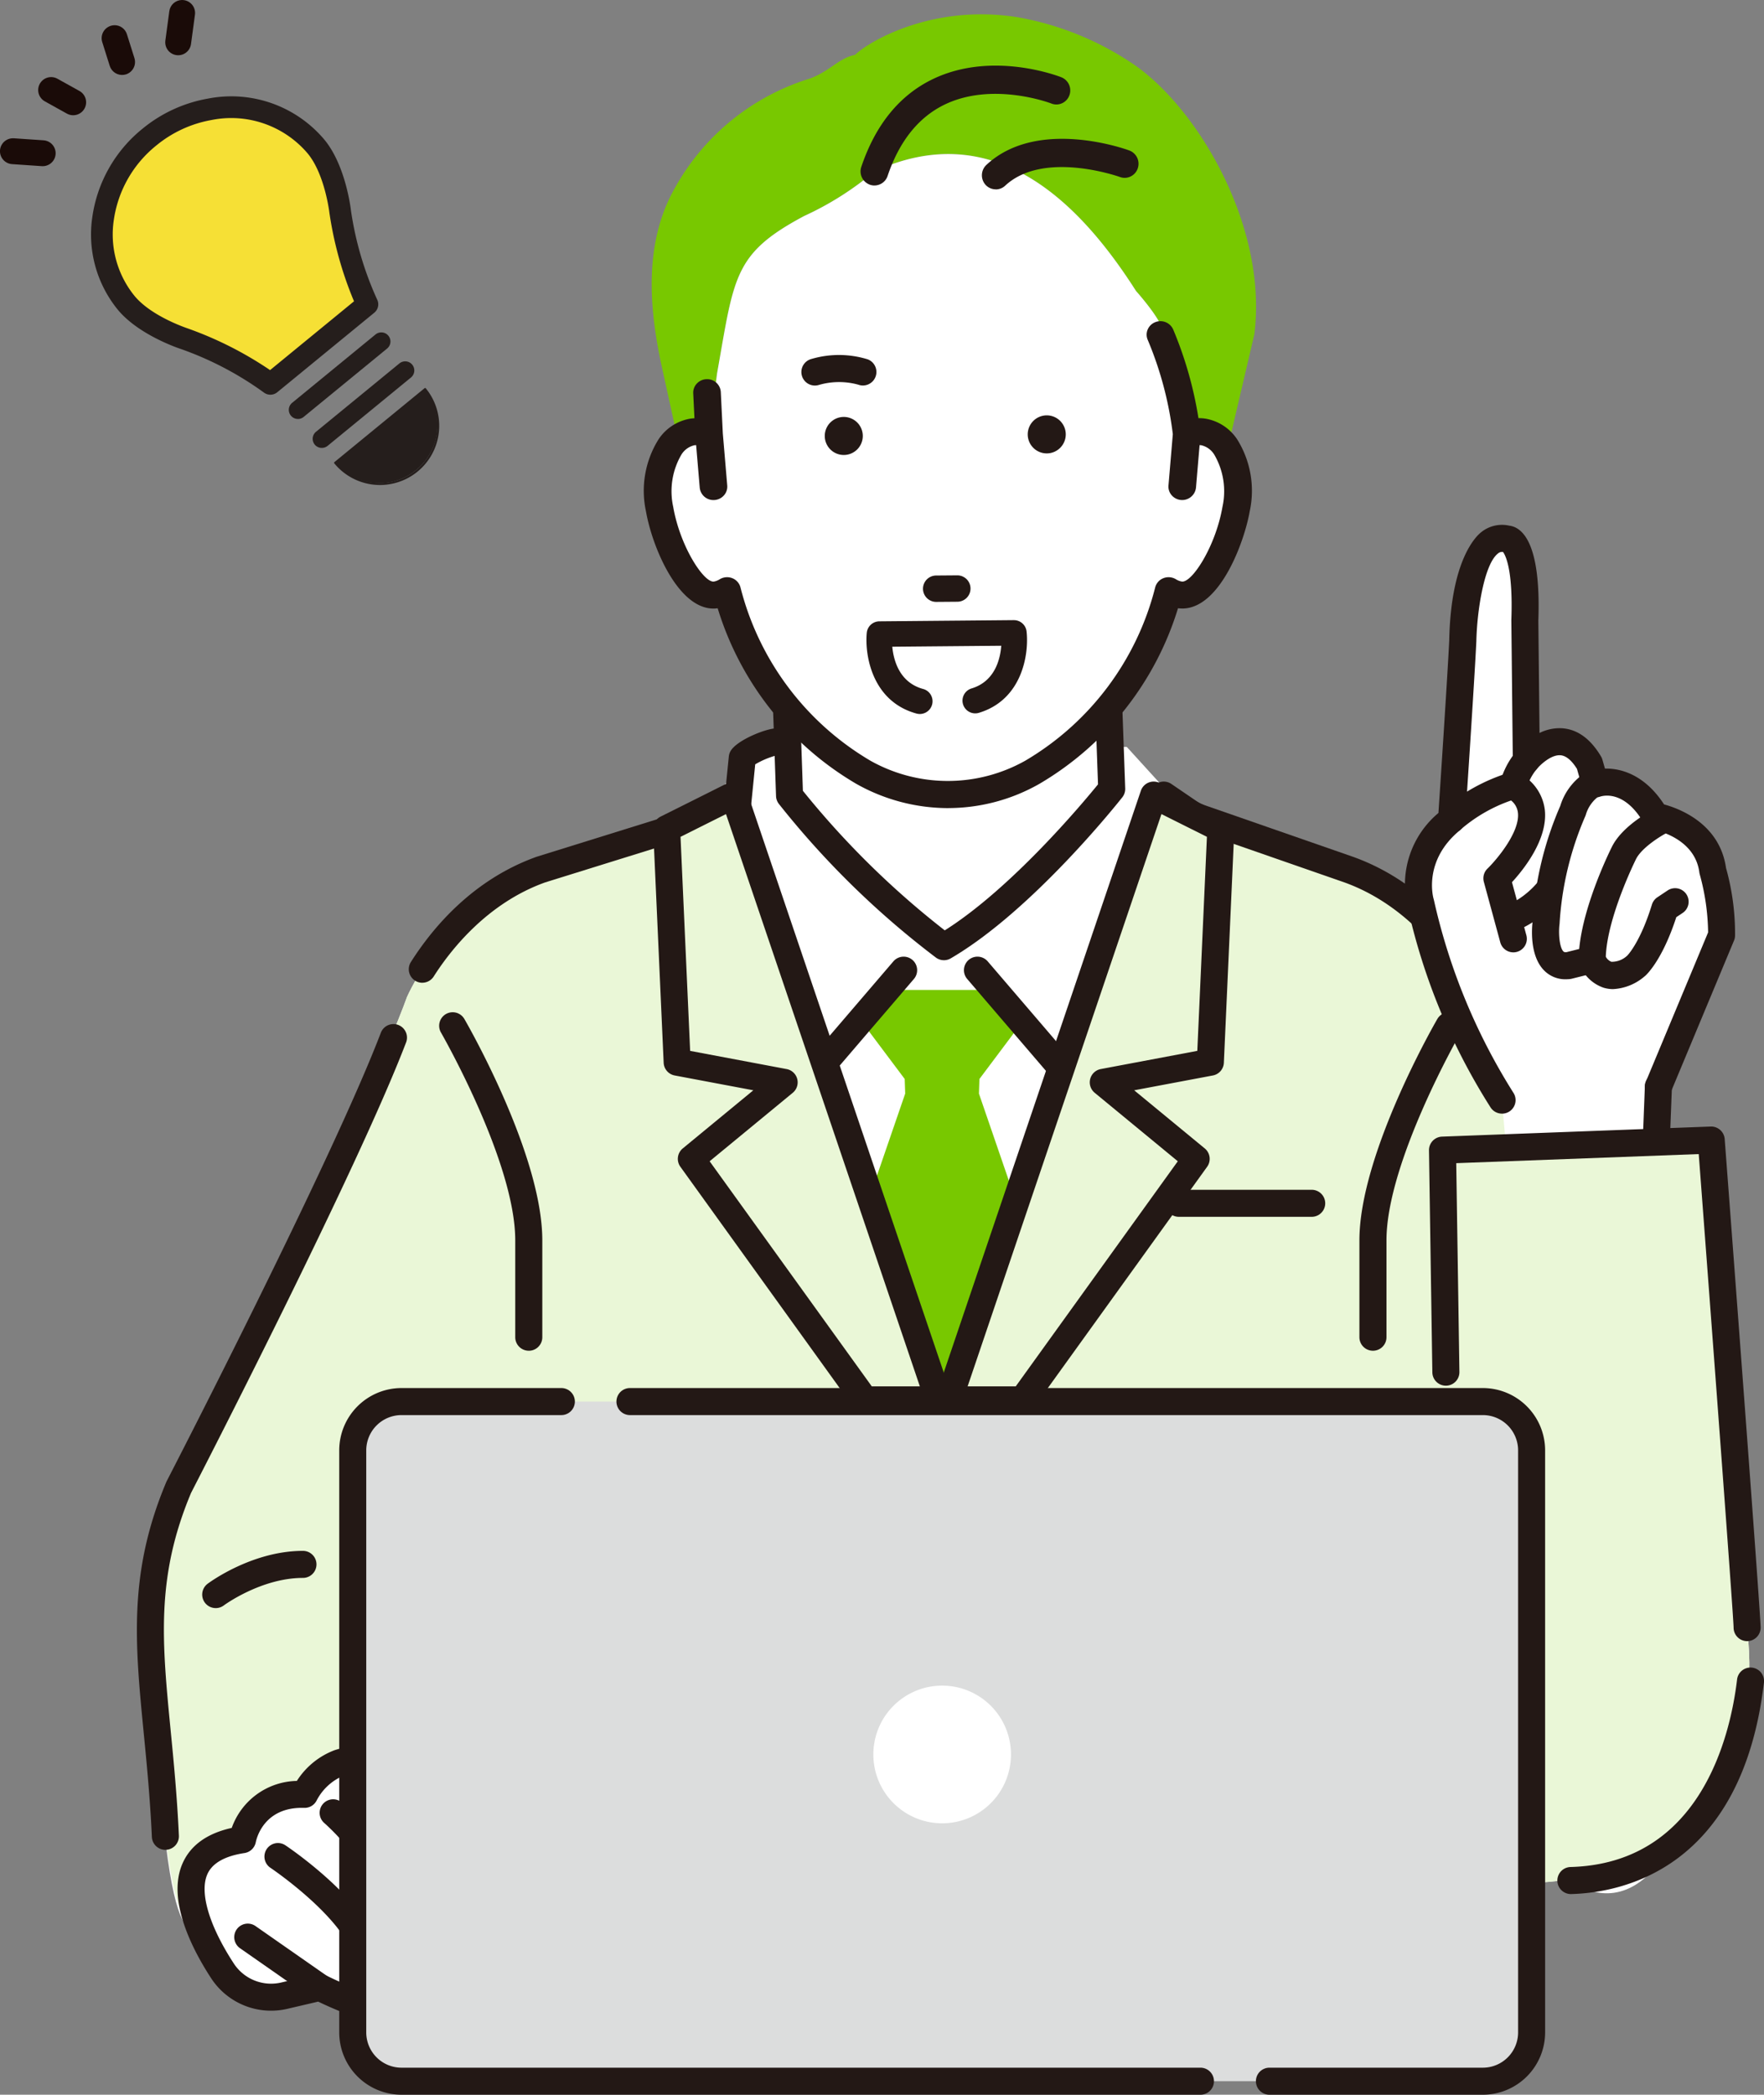
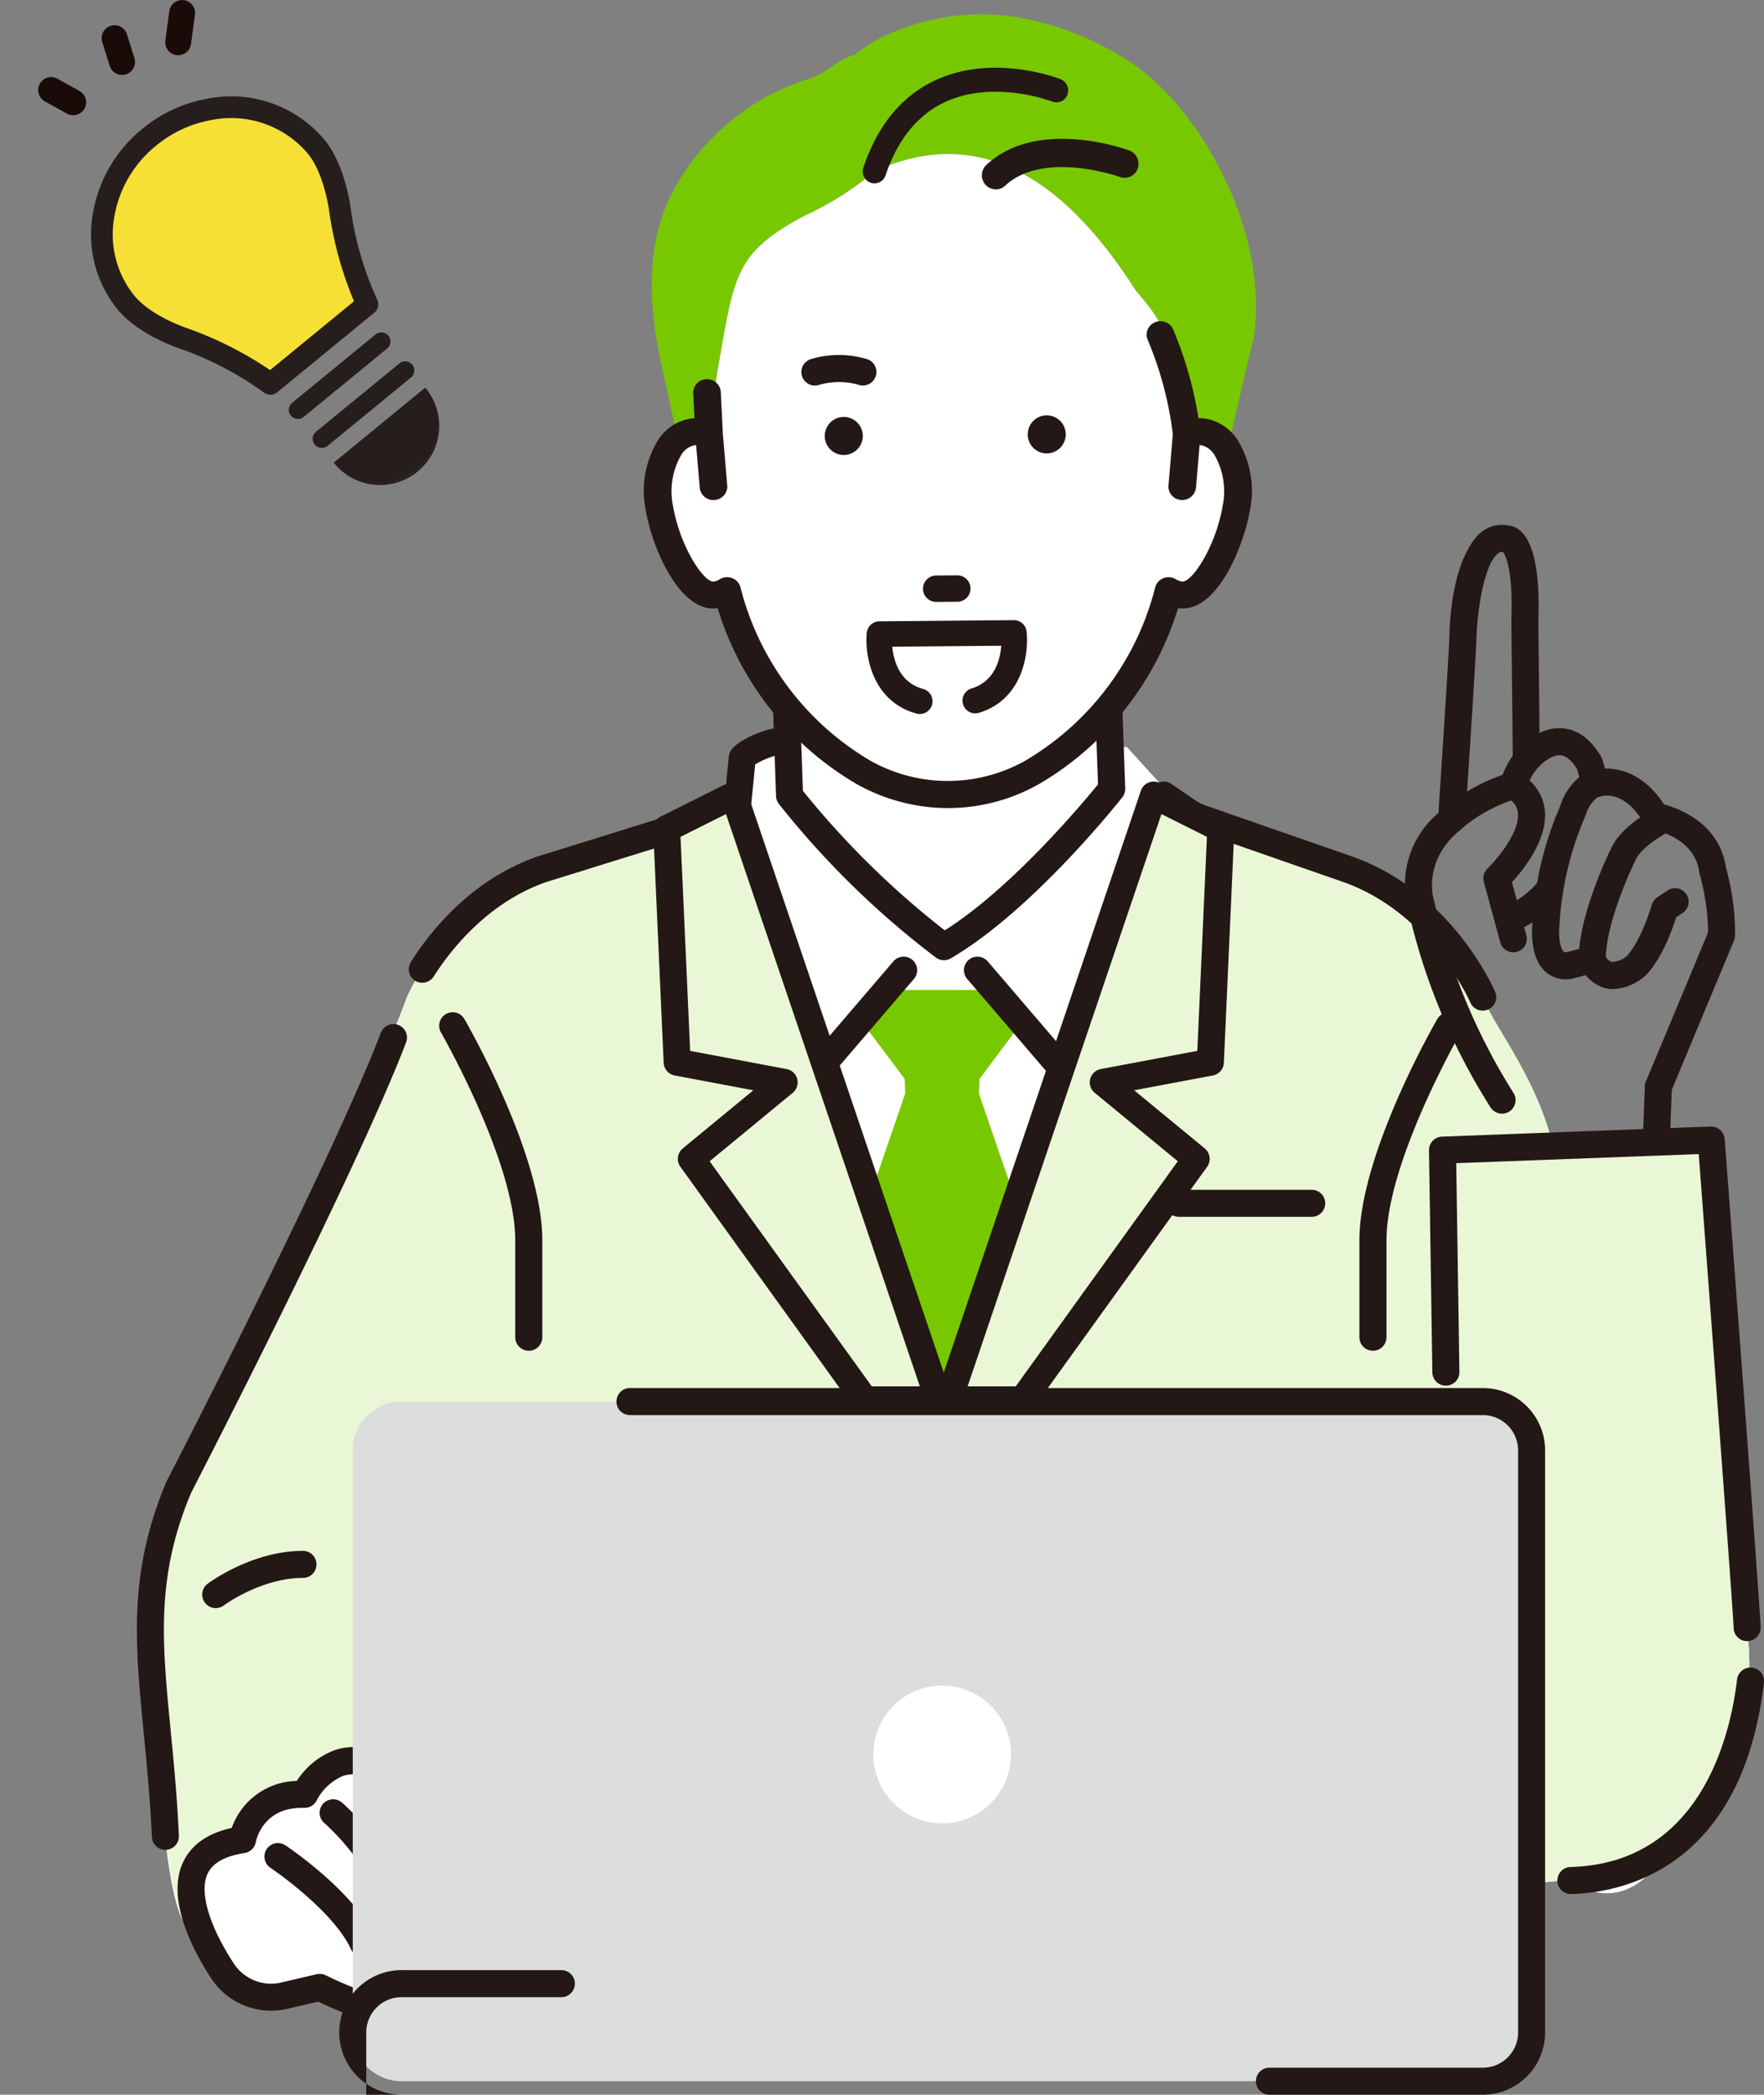
<svg xmlns="http://www.w3.org/2000/svg" xmlns:xlink="http://www.w3.org/1999/xlink" width="232.775" height="276.313" viewBox="0 0 232.775 276.313">
  <rect x="0" y="0" width="232.775" height="276.313" fill="#808080" stroke="none" />
  <defs>
    <clipPath id="clip-path">
      <rect id="長方形_22087" data-name="長方形 22087" width="232.775" height="276.313" fill="none" />
    </clipPath>
    <clipPath id="clip-path-2">
-       <path id="パス_12887" data-name="パス 12887" d="M0,24.764a1.709,1.709,0,0,0,1.589,1.82l3.926.267a1.75,1.75,0,0,0,.37-.015,1.708,1.708,0,0,0-.139-3.394l-3.925-.267c-.038,0-.075,0-.112,0A1.711,1.711,0,0,0,0,24.764" transform="translate(0 -23.171)" fill="none" />
-     </clipPath>
+       </clipPath>
    <radialGradient id="radial-gradient" cx="0.5" cy="0.5" r="0.788" gradientTransform="translate(0.012 139.948) rotate(180) scale(0.494 1)" gradientUnits="objectBoundingBox">
      <stop offset="0" stop-color="#1a0b08" />
      <stop offset="0.574" stop-color="#1a0b08" />
      <stop offset="0.798" stop-color="#1a0b08" />
      <stop offset="1" stop-color="#1a0b08" />
    </radialGradient>
    <clipPath id="clip-path-3">
      <path id="パス_12888" data-name="パス 12888" d="M6.616,13.8a1.709,1.709,0,0,0,.666,2.323l2.88,1.6a1.708,1.708,0,1,0,1.656-2.987l-2.879-1.6a1.707,1.707,0,0,0-2.323.665" transform="translate(-6.401 -12.922)" fill="none" />
    </clipPath>
    <radialGradient id="radial-gradient-2" cx="0.5" cy="0.497" r="0.564" gradientTransform="translate(-1.233 105.424) rotate(180) scale(0.744 1)" xlink:href="#radial-gradient" />
    <clipPath id="clip-path-4">
      <path id="パス_12889" data-name="パス 12889" d="M29.9,0a1.7,1.7,0,0,0-1.661,1.48l-.525,3.9a1.708,1.708,0,0,0,3.385.456l.525-3.9A1.709,1.709,0,0,0,30.155.016,1.65,1.65,0,0,0,29.95,0Z" transform="translate(-27.695 -0.001)" fill="none" />
    </clipPath>
    <radialGradient id="radial-gradient-3" cx="0.5" r="0.402" gradientTransform="translate(-14.376 75.45) rotate(180) scale(1.759 1)" xlink:href="#radial-gradient" />
    <clipPath id="clip-path-5">
      <path id="パス_12890" data-name="パス 12890" d="M18.238,4.309a1.709,1.709,0,0,0-1.118,2.142l.989,3.142A1.708,1.708,0,0,0,19.99,10.77a1.756,1.756,0,0,0,.261-.059,1.711,1.711,0,0,0,1.118-2.143l-.989-3.142a1.7,1.7,0,0,0-1.626-1.2,1.741,1.741,0,0,0-.516.079" transform="translate(-17.042 -4.23)" fill="none" />
    </clipPath>
    <radialGradient id="radial-gradient-4" cx="0.5" cy="0.492" r="0.419" gradientTransform="translate(-6.546 81.937) rotate(180) scale(1.385 1)" xlink:href="#radial-gradient" />
  </defs>
  <g id="グループ_7404" data-name="グループ 7404" transform="translate(0)">
    <g id="グループ_7393" data-name="グループ 7393" transform="translate(0)">
      <g id="グループ_7392" data-name="グループ 7392" clip-path="url(#clip-path)">
        <path id="パス_12833" data-name="パス 12833" d="M201.081,158.856s-5.314-12.4-17.713-16.827L163,134.944l-8.882-9.757-46.275.015c-.879,0-4.016,1.347-4.469,2.1l-6.16,7.642-20.37,7.085c-12.4,4.428-17.713,16.827-17.713,16.827-4.428,12.4-33.655,75.282-33.655,75.282.885,56.681,6.2,46.054,6.2,46.054l98.432-4.588,82.6-.886s17.355,14.773,21.34-43.237c0,0-28.537-60.224-32.965-72.625" transform="translate(-5.425 -26.657)" fill="#fff" />
        <path id="パス_12834" data-name="パス 12834" d="M235.972,243.069s-1.5-32.446-4.738-64.311c0,0-20.387,2.659-21,.284-2.338-9.021-7.83-15.454-9.15-19.15,0,0-5.314-12.4-17.713-16.827l-25.707-9.815L128.852,214.8c-.878,0-26.141-82.3-26.592-81.551l-5.047,2.73-20.37,7.085c-12.4,4.428-17.713,16.827-17.713,16.827-4.429,12.4-33.656,75.281-33.656,75.281.886,56.682,6.2,46.053,6.2,46.053l98.432-4.586,77.638.067s31.911.443,28.228-33.638" transform="translate(-5.424 -28.373)" fill="#fff" />
        <path id="パス_12835" data-name="パス 12835" d="M235.972,243.069s-1.5-32.446-4.738-64.311c0,0-20.387,2.659-21,.284-2.338-9.021-7.83-15.454-9.15-19.15,0,0-5.314-12.4-17.713-16.827l-25.707-9.815L128.852,214.8c-.878,0-26.141-82.3-26.592-81.551l-5.047,2.73-20.37,7.085c-12.4,4.428-17.713,16.827-17.713,16.827-4.429,12.4-33.656,75.281-33.656,75.281.886,56.682,6.2,46.053,6.2,46.053l98.432-4.586,77.638.067s31.911.443,28.228-33.638" transform="translate(-5.424 -28.373)" fill="#eaf7d7" />
        <path id="パス_12836" data-name="パス 12836" d="M236.722,161.2a1.784,1.784,0,0,1-1.639-1.079c-.05-.117-5.188-11.751-16.675-15.853l-20.356-7.081a1.791,1.791,0,0,1-.418-.209l-4.007-2.73a1.783,1.783,0,1,1,2.007-2.948l3.813,2.6,20.147,7.008c13,4.641,18.537,17.273,18.766,17.809a1.784,1.784,0,0,1-1.638,2.486" transform="translate(-41.064 -27.892)" fill="#231815" />
        <path id="パス_12837" data-name="パス 12837" d="M26.708,280.548a1.782,1.782,0,0,1-1.78-1.7c-.23-5.042-.656-9.422-1.07-13.657C22.7,253.35,21.793,244,26.837,232.019c.018-.043.038-.087.06-.127.216-.419,21.721-42.058,28.259-59.156a1.784,1.784,0,0,1,3.332,1.274C52,190.979,31.06,231.6,30.1,233.466c-4.665,11.118-3.835,19.618-2.689,31.376.4,4.08.849,8.706,1.082,13.841a1.783,1.783,0,0,1-1.7,1.862l-.083,0" transform="translate(-4.888 -36.538)" fill="#231815" />
        <path id="パス_12838" data-name="パス 12838" d="M70.315,155.631a1.784,1.784,0,0,1-1.5-2.741c2.985-4.694,8.289-10.914,16.6-13.882l24.8-7.716.552-5.511a1.791,1.791,0,0,1,.246-.74c.867-1.446,4.707-2.966,6-2.966a1.783,1.783,0,0,1,.046,3.565,11.068,11.068,0,0,0-2.809,1.179l-.6,6a1.783,1.783,0,0,1-1.245,1.525l-25.86,8.043c-7.676,2.743-12.521,8.957-14.72,12.414a1.782,1.782,0,0,1-1.506.826" transform="translate(-14.593 -25.995)" fill="#231815" />
        <path id="パス_12839" data-name="パス 12839" d="M132.135,126.4l-.885-25.684h42.512l.885,24.8s-11.514,14.613-22.142,20.813a114.392,114.392,0,0,1-20.37-19.928" transform="translate(-27.948 -21.445)" fill="#fff" />
        <path id="パス_12840" data-name="パス 12840" d="M152.023,147.624a1.782,1.782,0,0,1-1.052-.344A114.973,114.973,0,0,1,130.239,127a1.785,1.785,0,0,1-.369-1.026l-.885-25.684a1.784,1.784,0,0,1,1.782-1.845h42.512a1.784,1.784,0,0,1,1.783,1.72l.885,24.8a1.785,1.785,0,0,1-.382,1.167c-.479.607-11.847,14.952-22.643,21.25a1.777,1.777,0,0,1-.9.243m-18.608-22.348a113.968,113.968,0,0,0,18.72,18.41c8.832-5.572,18.186-16.758,20.223-19.26l-.8-22.414H132.612Z" transform="translate(-27.465 -20.963)" fill="#231815" />
        <path id="パス_12841" data-name="パス 12841" d="M47.02,298.51s3.321-6.864,9.963-3.543c0,0,1.772-9.853,9.078-.885,0,0,10.185,28.341.222,30.666,0,0-4.207-1.993-9.521-8.3,0,0,11.735,17.049-7.749,7.527L44.4,325.05a7.648,7.648,0,0,1-8.2-3.227c-2.637-4.022-9.111-15.563,2.624-17.335a7.636,7.636,0,0,1,8.193-5.978" transform="translate(-6.821 -61.819)" fill="#fff" />
        <path id="パス_12842" data-name="パス 12842" d="M57.308,328.161c-2.131,0-5.065-.922-8.984-2.793l-4,.934a9.446,9.446,0,0,1-10.1-3.986c-2.349-3.583-5.964-10.328-3.776-15.223,1.057-2.363,3.232-3.92,6.473-4.639a9.3,9.3,0,0,1,8.592-6.2,10.142,10.142,0,0,1,4.951-4.043,8.045,8.045,0,0,1,4.877-.087c.607-1.524,1.753-3.411,3.8-3.941,2.4-.619,4.957.782,7.814,4.288a1.8,1.8,0,0,1,.3.523c.789,2.2,7.587,21.691,3.268,29.631A6.532,6.532,0,0,1,66.207,326a1.783,1.783,0,0,1-1.169-.124,21.055,21.055,0,0,1-3.5-2.294,4.289,4.289,0,0,1-.888,3.242,4.149,4.149,0,0,1-3.347,1.337m-8.776-6.456a1.789,1.789,0,0,1,.783.18c7.246,3.542,8.634,2.61,8.648,2.6.413-.7-.889-4.226-3.151-7.512a1.783,1.783,0,0,1,2.833-2.161,35.076,35.076,0,0,0,8.341,7.516,3.081,3.081,0,0,0,1.408-1.406c2.965-5.448-1.347-20.642-3.388-26.43-1.96-2.343-3.325-3.012-3.961-2.855-.82.209-1.565,1.975-1.787,3.168a1.786,1.786,0,0,1-2.552,1.274,5.171,5.171,0,0,0-4.064-.5,7.06,7.06,0,0,0-3.5,3.231,1.777,1.777,0,0,1-1.658,1c-5.3-.168-6.289,4.042-6.384,4.523a1.8,1.8,0,0,1-1.486,1.436c-2.6.393-4.253,1.329-4.9,2.781-1.076,2.408.233,6.824,3.5,11.812a5.875,5.875,0,0,0,6.289,2.472l4.623-1.081a1.821,1.821,0,0,1,.406-.046" transform="translate(-6.341 -61.334)" fill="#231815" />
-         <path id="パス_12843" data-name="パス 12843" d="M50.546,332.582a1.778,1.778,0,0,1-1.019-.32l-9.52-6.643a1.784,1.784,0,0,1,2.041-2.926l9.52,6.643a1.783,1.783,0,0,1-1.022,3.246" transform="translate(-8.356 -68.645)" fill="#231815" />
        <path id="パス_12844" data-name="パス 12844" d="M57.384,323.952a1.785,1.785,0,0,1-1.621-1.037c-2.412-5.227-10.58-10.723-10.662-10.778a1.783,1.783,0,0,1,1.979-2.966c.37.246,9.087,6.106,11.922,12.25a1.784,1.784,0,0,1-1.618,2.531" transform="translate(-9.435 -65.77)" fill="#231815" />
        <path id="パス_12845" data-name="パス 12845" d="M60.69,311.323a1.78,1.78,0,0,1-1.485-.794,30.079,30.079,0,0,0-4.974-5.82,1.783,1.783,0,0,1,2.286-2.738,32.971,32.971,0,0,1,5.656,6.581,1.783,1.783,0,0,1-1.482,2.772" transform="translate(-11.412 -64.213)" fill="#231815" />
        <path id="パス_12846" data-name="パス 12846" d="M229.7,214.3a1.784,1.784,0,0,1-1.783-1.783V199.738c0-11.305,9.864-28.473,10.284-29.2a1.783,1.783,0,0,1,3.087,1.787c-.1.17-9.8,17.064-9.8,27.411V212.52A1.783,1.783,0,0,1,229.7,214.3" transform="translate(-48.531 -36.125)" fill="#231815" />
        <path id="パス_12847" data-name="パス 12847" d="M85.452,214.3a1.784,1.784,0,0,1-1.783-1.783V199.738c0-10.347-9.705-27.241-9.8-27.411a1.783,1.783,0,1,1,3.087-1.787c.42.725,10.284,17.892,10.284,29.2V212.52a1.784,1.784,0,0,1-1.783,1.783" transform="translate(-15.678 -36.125)" fill="#231815" />
        <path id="パス_12848" data-name="パス 12848" d="M35.685,267.471a1.783,1.783,0,0,1-1.073-3.208c.237-.178,5.867-4.342,12.584-4.342a1.783,1.783,0,1,1,0,3.567c-5.5,0-10.4,3.594-10.446,3.631a1.777,1.777,0,0,1-1.065.353" transform="translate(-7.218 -55.347)" fill="#231815" />
        <path id="パス_12849" data-name="パス 12849" d="M160.175,179.586l.064-1.927,4.821-6.427-4.433-5.319H149.99l-4.432,5.319,4.821,6.427.064,1.927L146,192.5l5.57,21.236.192,5.8h7.091l.191-5.8,5.57-21.236Z" transform="translate(-30.995 -35.329)" fill="#78c800" />
        <path id="パス_12850" data-name="パス 12850" d="M133.205,172.707c-.046,0-.091,0-.136-.006a1.78,1.78,0,0,1-1.379-.837l-15.942-25.684a1.783,1.783,0,0,1,3.03-1.882l14.657,23.615,9.043-10.55a1.783,1.783,0,1,1,2.708,2.321l-10.628,12.4a1.783,1.783,0,0,1-1.354.623" transform="translate(-24.59 -30.547)" fill="#231815" />
        <path id="パス_12851" data-name="パス 12851" d="M174.027,172.707a1.783,1.783,0,0,1-1.354-.623l-10.629-12.4a1.783,1.783,0,0,1,2.708-2.321l9.043,10.55L188.454,144.3a1.784,1.784,0,0,1,3.03,1.882l-15.942,25.684a1.78,1.78,0,0,1-1.379.837c-.046,0-.09.006-.136.006" transform="translate(-34.414 -30.547)" fill="#231815" />
-         <path id="パス_12852" data-name="パス 12852" d="M159.073,213.029l27.036-79.777,8.865,4.432-1.384,30.8-14.129,2.659,12.257,10.095-22.894,31.789Z" transform="translate(-33.873 -28.374)" fill="#fff" />
        <path id="パス_12853" data-name="パス 12853" d="M147.671,213.029l-27.036-79.777-8.865,4.432,1.384,30.8,14.129,2.659L115.026,181.24l22.894,31.789Z" transform="translate(-23.8 -28.374)" fill="#fff" />
        <path id="パス_12854" data-name="パス 12854" d="M159.073,213.029l27.036-79.777,8.865,4.432-1.384,30.8-14.129,2.659,12.257,10.095-22.894,31.789Z" transform="translate(-33.873 -28.374)" fill="#eaf7d7" />
        <path id="パス_12855" data-name="パス 12855" d="M147.671,213.029l-27.036-79.777-8.865,4.432,1.384,30.8,14.129,2.659L115.026,181.24l22.894,31.789Z" transform="translate(-23.8 -28.374)" fill="#eaf7d7" />
        <path id="パス_12856" data-name="パス 12856" d="M168.341,214.33H158.59a1.783,1.783,0,0,1-1.689-2.356L183.937,132.2a1.783,1.783,0,0,1,2.486-1.022l8.865,4.432a1.782,1.782,0,0,1,.984,1.675l-1.383,30.8a1.782,1.782,0,0,1-1.452,1.672l-10.382,1.955,9.314,7.67a1.783,1.783,0,0,1,.313,2.419l-22.894,31.789a1.783,1.783,0,0,1-1.447.741m-7.264-3.566h6.35l21.384-29.692-10.967-9.032a1.784,1.784,0,0,1,.8-3.129l12.741-2.4,1.268-28.235-6-3Z" transform="translate(-33.39 -27.892)" fill="#231815" />
        <path id="パス_12857" data-name="パス 12857" d="M147.188,214.33h-9.751a1.783,1.783,0,0,1-1.447-.741L113.1,181.8a1.784,1.784,0,0,1,.313-2.419l9.314-7.67-10.382-1.955a1.783,1.783,0,0,1-1.451-1.673l-1.384-30.8a1.782,1.782,0,0,1,.984-1.675l8.865-4.432a1.782,1.782,0,0,1,2.486,1.022l27.036,79.777a1.783,1.783,0,0,1-1.689,2.356m-8.836-3.566H144.7L119.12,135.279l-6,3,1.268,28.235,12.74,2.4a1.784,1.784,0,0,1,.8,3.129l-10.968,9.032Z" transform="translate(-23.318 -27.892)" fill="#231815" />
        <path id="パス_12858" data-name="パス 12858" d="M214.694,202.971h-17.53a1.783,1.783,0,0,1,0-3.566h17.53a1.783,1.783,0,1,1,0,3.566" transform="translate(-41.604 -42.461)" fill="#231815" />
        <path id="パス_12859" data-name="パス 12859" d="M208.267,324.55H65.573a6.434,6.434,0,0,1-6.433-6.433V241.333a6.434,6.434,0,0,1,6.433-6.433H208.267a6.433,6.433,0,0,1,6.433,6.433v76.783a6.433,6.433,0,0,1-6.433,6.433" transform="translate(-12.593 -50.019)" fill="#dcdddd" />
-         <path id="パス_12860" data-name="パス 12860" d="M170.521,325.85H65.091a8.226,8.226,0,0,1-8.216-8.216V240.851a8.226,8.226,0,0,1,8.216-8.218H86.186a1.783,1.783,0,0,1,0,3.567H65.091a4.656,4.656,0,0,0-4.65,4.651v76.783a4.656,4.656,0,0,0,4.65,4.65H170.521a1.783,1.783,0,1,1,0,3.566" transform="translate(-12.111 -49.536)" fill="#231815" />
+         <path id="パス_12860" data-name="パス 12860" d="M170.521,325.85H65.091a8.226,8.226,0,0,1-8.216-8.216a8.226,8.226,0,0,1,8.216-8.218H86.186a1.783,1.783,0,0,1,0,3.567H65.091a4.656,4.656,0,0,0-4.65,4.651v76.783a4.656,4.656,0,0,0,4.65,4.65H170.521a1.783,1.783,0,1,1,0,3.566" transform="translate(-12.111 -49.536)" fill="#231815" />
        <path id="パス_12861" data-name="パス 12861" d="M217.682,325.85H189.519a1.783,1.783,0,0,1,0-3.566h28.163a4.656,4.656,0,0,0,4.651-4.65V240.851a4.656,4.656,0,0,0-4.651-4.651H105.135a1.783,1.783,0,0,1,0-3.567H217.682a8.227,8.227,0,0,1,8.217,8.218v76.783a8.226,8.226,0,0,1-8.217,8.216" transform="translate(-22.007 -49.536)" fill="#231815" />
        <path id="パス_12862" data-name="パス 12862" d="M164.587,291.586a9.081,9.081,0,1,1-9.081-9.081,9.081,9.081,0,0,1,9.081,9.081" transform="translate(-31.18 -60.156)" fill="#fff" />
-         <path id="パス_12863" data-name="パス 12863" d="M276.645,134.061c-.774-6.009-7.554-7.172-7.554-7.172-3.487-6.009-7.942-4.265-7.942-4.265l-.774-2.714c-3.68-6.2-8.33-.387-8.33-.387l-.194-18.479c.387-10.6-2.324-10.726-2.324-10.726-5.571-1.336-5.866,13.437-5.866,13.437-.25,5.269-1.477,23.565-1.477,23.565-5.983,4.875-4.085,11.006-4.085,11.006a81.478,81.478,0,0,0,10.733,26l.443,5.1,19.944-.222.259-6.647c3.293-4.846,8.33-19.965,8.33-19.965a30.878,30.878,0,0,0-1.163-8.529" transform="translate(-50.639 -19.214)" fill="#fff" />
        <path id="パス_12864" data-name="パス 12864" d="M248.349,165.628a1.781,1.781,0,0,1-1.479-.784,82.567,82.567,0,0,1-10.989-26.573,12.318,12.318,0,0,1,4.088-12.3c.233-3.494,1.207-18.2,1.425-22.782.212-10.631,3.569-13.755,4.24-14.273a4.371,4.371,0,0,1,3.691-.844c1.678.21,4.2,2.212,3.827,12.514l.156,14.831a5.935,5.935,0,0,1,2.989-.621c2.02.141,3.746,1.393,5.128,3.723a1.784,1.784,0,0,1,.182.421l.335,1.177c2.229-.056,5.318.906,7.8,4.724,2.078.566,7.346,2.56,8.174,8.374a32.1,32.1,0,0,1,1.193,8.983,1.777,1.777,0,0,1-.135.6l-8.329,19.966a1.785,1.785,0,0,1-3.295-1.374l8.205-19.669a30,30,0,0,0-1.1-7.639,1.678,1.678,0,0,1-.057-.27c-.593-4.6-5.869-5.6-6.093-5.642a1.8,1.8,0,0,1-1.235-.863c-2.579-4.445-5.456-3.6-5.777-3.487a1.827,1.827,0,0,1-1.426-.1,1.8,1.8,0,0,1-.911-1.089l-.709-2.482c-.712-1.139-1.449-1.743-2.19-1.794-1.307-.083-2.772,1.4-3.094,1.8a1.785,1.785,0,0,1-3.179-1.1l-.194-18.479c0-.028,0-.056,0-.084.246-6.733-.819-8.583-1.1-8.952a.814.814,0,0,0-.663.2c-1.833,1.414-2.773,7.617-2.855,11.57-.25,5.275-1.469,23.464-1.48,23.647a1.787,1.787,0,0,1-.653,1.265c-4.925,4.012-3.565,8.9-3.5,9.108.013.045.028.1.038.148a80.438,80.438,0,0,0,10.465,25.369,1.785,1.785,0,0,1-1.477,2.785m.607-74.011h0m0,0h0Zm0,0h0Z" transform="translate(-50.155 -18.731)" fill="#231815" />
        <path id="パス_12865" data-name="パス 12865" d="M251.035,153.174a1.786,1.786,0,0,1-1.721-1.318l-2.169-7.978a1.786,1.786,0,0,1,.485-1.755c1.131-1.093,4.3-4.795,4.012-7.357a2.391,2.391,0,0,0-.9-1.624,20.338,20.338,0,0,0-6.64,3.816,1.784,1.784,0,1,1-2.435-2.609,24.576,24.576,0,0,1,8.877-4.9,1.785,1.785,0,0,1,1.418.189,6.252,6.252,0,0,1,3.229,4.739c.427,3.854-2.784,7.86-4.334,9.545l1.9,7a1.786,1.786,0,0,1-1.724,2.253" transform="translate(-51.339 -27.55)" fill="#231815" />
        <path id="パス_12866" data-name="パス 12866" d="M253.244,132.056a1.788,1.788,0,0,1-1.744-2.173,10.493,10.493,0,0,1,2.1-4.078,1.785,1.785,0,0,1,2.716,2.316,7.007,7.007,0,0,0-1.326,2.537,1.786,1.786,0,0,1-1.741,1.4" transform="translate(-53.544 -26.656)" fill="#231815" />
        <path id="パス_12867" data-name="パス 12867" d="M252.738,154.233a1.785,1.785,0,0,1-.591-3.469,11.285,11.285,0,0,0,4.324-3.273,1.785,1.785,0,1,1,2.752,2.273,14.65,14.65,0,0,1-5.9,4.372,1.79,1.79,0,0,1-.582.1" transform="translate(-53.437 -31.268)" fill="#231815" />
        <path id="パス_12868" data-name="パス 12868" d="M261.312,156.62a3.915,3.915,0,0,1-2.879-1.184c-1.892-1.938-1.613-5.524-1.5-6.447a44.675,44.675,0,0,1,3.652-15.245,7.983,7.983,0,0,1,3.862-4.7,1.785,1.785,0,0,1,1.518,3.23,4.63,4.63,0,0,0-2.02,2.678,1.748,1.748,0,0,1-.074.187,41.75,41.75,0,0,0-3.373,14.029,1.778,1.778,0,0,1-.014.182c-.16,1.288.009,3.083.508,3.591.044.046.121.121.378.108l3-.75a1.785,1.785,0,0,1,.867,3.463l-3.142.785a1.756,1.756,0,0,1-.246.043,4.964,4.964,0,0,1-.53.028" transform="translate(-54.692 -27.443)" fill="#231815" />
        <path id="パス_12869" data-name="パス 12869" d="M269.233,159.238a4.412,4.412,0,0,1-1.245-.177,5.2,5.2,0,0,1-3.2-3.1,1.8,1.8,0,0,1-.106-.608c0-6.046,4.136-14.388,4.312-14.739,1.379-2.991,5.577-5.114,6.051-5.346a1.784,1.784,0,0,1,1.572,3.2c-1.353.667-3.746,2.259-4.405,3.688-.062.125-3.771,7.613-3.953,12.806a1.435,1.435,0,0,0,.738.671,2.95,2.95,0,0,0,2.123-.845c.2-.215,1.775-1.988,3.225-6.7a1.789,1.789,0,0,1,.715-.96l1.33-.887a1.785,1.785,0,1,1,1.98,2.97l-.808.538c-1.82,5.592-3.86,7.524-4.094,7.732-.031.027-.062.053-.094.077a6.893,6.893,0,0,1-4.14,1.678" transform="translate(-56.36 -28.764)" fill="#231815" />
        <path id="パス_12870" data-name="パス 12870" d="M281.564,256.684a1.784,1.784,0,0,1-1.785-1.784c-.022-1.652-3.214-44.1-4.6-62.463l-32,1.2.417,27.507a1.785,1.785,0,1,1-3.569.054l-.444-29.252a1.787,1.787,0,0,1,1.718-1.811l35.457-1.33a1.788,1.788,0,0,1,1.846,1.65c.485,6.407,4.743,62.657,4.743,64.445a1.785,1.785,0,0,1-1.785,1.784" transform="translate(-51.016 -40.203)" fill="#231815" />
        <path id="パス_12871" data-name="パス 12871" d="M262.878,309.367a1.785,1.785,0,0,1-.047-3.569c17.235-.465,21.116-17.429,21.984-24.7a1.785,1.785,0,1,1,3.544.423c-2.936,24.592-18.764,27.665-25.432,27.845h-.049" transform="translate(-55.597 -59.521)" fill="#231815" />
        <path id="パス_12872" data-name="パス 12872" d="M277.235,190.071c-.024,0-.046,0-.071,0a1.785,1.785,0,0,1-1.714-1.852l.259-6.648a1.785,1.785,0,1,1,3.567.139l-.258,6.647a1.785,1.785,0,0,1-1.783,1.716" transform="translate(-58.653 -38.297)" fill="#231815" />
        <path id="パス_12873" data-name="パス 12873" d="M173.007,9.1a39.414,39.414,0,0,0-15.561-6.331c-11.227-1.755-19.616,3.281-21.34,4.974-2.256.49-3.236,2.108-5.961,3.129a30.647,30.647,0,0,0-17.779,14.358c-4.09,7.13-3.529,15.629-1.76,23.685l2.078,9.463a4.043,4.043,0,0,1,1.906-.877,4.166,4.166,0,0,1,2.244.286l1.043-7.986c2.282-12.851,2.168-15.829,11.5-20.8a40.563,40.563,0,0,0,9.281-5.879c15.505-7.123,26.731,3.561,34.512,15.772,0,0,4.644,5.185,3.224,5.767.436,1,1.5,4.664,2.342,7.952a48.512,48.512,0,0,1,1.118,5.177A4.159,4.159,0,0,1,182.1,57.5a4.635,4.635,0,0,1,3.133,2.3l3.558-15.2c1.778-14.246-7.439-29.7-15.784-35.5" transform="translate(-23.267 -0.512)" fill="#78c800" />
        <path id="パス_12874" data-name="パス 12874" d="M138.886,28.107c15.505-7.123,26.732,3.561,34.512,15.772,0,0,4.645,5.185,3.224,5.767.436,1,1.5,4.664,2.342,7.952a48.312,48.312,0,0,1,1.118,5.177,4.159,4.159,0,0,1,2.242-.286c3.246.533,5.163,5.087,4.282,10.17s-4.232,11.837-7.48,11.308a3.986,3.986,0,0,1-1.427-.549,38.968,38.968,0,0,1-18,23.969,22.852,22.852,0,0,1-22.253,0,38.965,38.965,0,0,1-18-23.969,3.979,3.979,0,0,1-1.428.549c-3.247.53-6.595-6.224-7.479-11.308s1.035-9.638,4.282-10.17a4.162,4.162,0,0,1,2.243.286l1.044-7.986c2.282-12.851,2.167-15.829,11.5-20.8a40.563,40.563,0,0,0,9.281-5.879" transform="translate(-23.491 -5.498)" fill="#fff" />
        <path id="パス_12875" data-name="パス 12875" d="M182.159,67.053a5.359,5.359,0,0,0-1.177-.061,50.214,50.214,0,0,0-3.357-11.887,1.561,1.561,0,0,0-2.02-.8,1.481,1.481,0,0,0-.822,1.961,46.687,46.687,0,0,1,3.331,12.573l-.573,6.769a1.51,1.51,0,0,0,1.41,1.614c.043,0,.086.006.128.006a1.525,1.525,0,0,0,1.535-1.374l.5-5.863a2.221,2.221,0,0,1,.538.013c2.061.338,3.808,3.89,3.018,8.444-.924,5.313-4.1,10.334-5.7,10.081a2.387,2.387,0,0,1-.865-.34,1.582,1.582,0,0,0-1.4-.12,1.511,1.511,0,0,0-.919,1.037,37.388,37.388,0,0,1-17.272,23.02,21.088,21.088,0,0,1-20.686.017,37.4,37.4,0,0,1-17.3-23.037,1.513,1.513,0,0,0-.92-1.038,1.585,1.585,0,0,0-1.4.123,2.385,2.385,0,0,1-.859.338c-1.61.267-4.778-4.769-5.7-10.08-.79-4.555.955-8.107,3.014-8.444a2.222,2.222,0,0,1,.542-.013l.5,5.862a1.526,1.526,0,0,0,1.536,1.374c.042,0,.085,0,.128-.006a1.51,1.51,0,0,0,1.41-1.614l-.583-6.884-.268-5.458a1.543,1.543,0,0,0-3.081.142l.176,3.573a5.441,5.441,0,0,0-.867.071c-4.149.681-6.584,5.906-5.545,11.9.827,4.763,4.383,13.328,9.26,12.534l.121-.021a40.364,40.364,0,0,0,18.213,23.224,24.344,24.344,0,0,0,12.055,3.172,24.039,24.039,0,0,0,11.832-3.149,40.425,40.425,0,0,0,18.252-23.247c.041.008.083.016.124.022a3.824,3.824,0,0,0,.63.051c4.538,0,7.834-8.032,8.626-12.587,1.039-5.99-1.4-11.214-5.549-11.9" transform="translate(-23.073 -11.539)" fill="#231815" />
        <path id="パス_12876" data-name="パス 12876" d="M148.166,118.062a24.736,24.736,0,0,1-12.2-3.216A40.574,40.574,0,0,1,117.7,91.7c-5,.686-8.623-7.959-9.461-12.779a12.791,12.791,0,0,1,1.668-9.52,6.278,6.278,0,0,1,4.107-2.7,5.83,5.83,0,0,1,.62-.066l-.161-3.289a1.738,1.738,0,0,1,.456-1.262,1.821,1.821,0,0,1,1.277-.6,1.8,1.8,0,0,1,1.905,1.689l.267,5.457.583,6.875a1.739,1.739,0,0,1-.411,1.278,1.826,1.826,0,0,1-1.255.638c-.049,0-.1.006-.15.006a1.813,1.813,0,0,1-1.813-1.629l-.476-5.616a1.776,1.776,0,0,0-.242.019,2.734,2.734,0,0,0-1.7,1.23,9.586,9.586,0,0,0-1.083,6.892c.918,5.282,4.078,10.062,5.381,9.852a2.1,2.1,0,0,0,.759-.3,1.865,1.865,0,0,1,1.653-.144,1.793,1.793,0,0,1,1.088,1.23,37.115,37.115,0,0,0,17.171,22.864,20.864,20.864,0,0,0,20.409-.02,37.1,37.1,0,0,0,17.138-22.844,1.788,1.788,0,0,1,1.086-1.229,1.865,1.865,0,0,1,1.652.142,2.116,2.116,0,0,0,.765.3c1.325.221,4.462-4.585,5.378-9.853a9.579,9.579,0,0,0-1.084-6.89,2.738,2.738,0,0,0-1.7-1.232,1.686,1.686,0,0,0-.235-.02l-.476,5.617a1.835,1.835,0,0,1-3.219.985,1.739,1.739,0,0,1-.411-1.278l.574-6.769A46.584,46.584,0,0,0,174.45,56.3a1.726,1.726,0,0,1-.016-1.347,1.789,1.789,0,0,1,.988-.983,1.842,1.842,0,0,1,2.382.946,50.734,50.734,0,0,1,3.339,11.71,5.153,5.153,0,0,1,.984.072h0a6.278,6.278,0,0,1,4.11,2.7,12.782,12.782,0,0,1,1.669,9.518c-.7,4.015-3.91,12.817-8.9,12.818-.19-.008-.373-.013-.56-.038a40.655,40.655,0,0,1-18.306,23.173,24.359,24.359,0,0,1-11.974,3.188M117.894,91.108a.283.283,0,0,1,.272.2,40.039,40.039,0,0,0,18.087,23.063,24.127,24.127,0,0,0,11.913,3.134,23.805,23.805,0,0,0,11.7-3.114,40.1,40.1,0,0,0,18.121-23.084.276.276,0,0,1,.322-.194l.116.02a4.752,4.752,0,0,0,.583.048c4.384,0,7.6-8.048,8.353-12.355a12.407,12.407,0,0,0-1.573-9.1,5.734,5.734,0,0,0-3.746-2.474,5.181,5.181,0,0,0-1.115-.057.27.27,0,0,1-.293-.237,50.036,50.036,0,0,0-3.337-11.817,1.281,1.281,0,0,0-1.658-.651,1.23,1.23,0,0,0-.683.677,1.169,1.169,0,0,0,.011.914,47.067,47.067,0,0,1,3.353,12.654l-.572,6.823a1.182,1.182,0,0,0,.28.871,1.265,1.265,0,0,0,.874.442.979.979,0,0,0,.106,0,1.251,1.251,0,0,0,1.257-1.119l.5-5.862a.279.279,0,0,1,.254-.254,2.418,2.418,0,0,1,.606.017,3.271,3.271,0,0,1,2.068,1.458,10,10,0,0,1,1.179,7.309c-.89,5.12-4.081,10.63-6.017,10.308a2.658,2.658,0,0,1-.967-.377,1.306,1.306,0,0,0-1.155-.1,1.232,1.232,0,0,0-.75.845,37.666,37.666,0,0,1-17.4,23.194,21.445,21.445,0,0,1-20.974.014A37.675,37.675,0,0,1,120.174,89.1a1.235,1.235,0,0,0-.752-.845,1.307,1.307,0,0,0-1.157.1,2.627,2.627,0,0,1-.959.375c-1.933.316-5.129-5.173-6.022-10.307a10.01,10.01,0,0,1,1.177-7.311,3.268,3.268,0,0,1,2.066-1.457,2.647,2.647,0,0,1,.608-.017.277.277,0,0,1,.256.254l.5,5.862a1.255,1.255,0,0,0,1.361,1.116,1.269,1.269,0,0,0,.877-.443,1.182,1.182,0,0,0,.281-.871l-.584-6.884-.268-5.468a1.245,1.245,0,0,0-1.323-1.16,1.271,1.271,0,0,0-.889.415,1.183,1.183,0,0,0-.312.859l.175,3.574a.279.279,0,0,1-.279.293,5.2,5.2,0,0,0-.822.066,5.732,5.732,0,0,0-3.742,2.471c-1.587,2.231-2.175,5.634-1.573,9.1.811,4.666,4.266,13.066,8.939,12.306l.109-.019a.309.309,0,0,1,.053-.006" transform="translate(-22.996 -11.464)" fill="#231815" />
        <path id="パス_12877" data-name="パス 12877" d="M146.195,26.606a1.526,1.526,0,0,1-.5-.086,1.586,1.586,0,0,1-.965-2.006c1.868-5.542,5.032-9.4,9.4-11.465,7.7-3.637,16.276-.321,16.636-.179a1.588,1.588,0,0,1,.884,2.045,1.544,1.544,0,0,1-2.007.9c-.076-.03-7.741-2.967-14.224.107-3.565,1.692-6.175,4.927-7.756,9.616a1.554,1.554,0,0,1-1.469,1.067" transform="translate(-30.8 -2.417)" fill="#231815" />
-         <path id="パス_12878" data-name="パス 12878" d="M146.119,26.81a1.8,1.8,0,0,1-.6-.1,1.868,1.868,0,0,1-1.138-2.358c1.894-5.617,5.106-9.529,9.549-11.628,7.812-3.691,16.493-.331,16.858-.186a1.869,1.869,0,0,1,1.042,2.4,1.832,1.832,0,0,1-.978,1.032,1.79,1.79,0,0,1-1.391.027c-.076-.029-7.641-2.916-14,.1-3.495,1.658-6.055,4.839-7.61,9.453a1.835,1.835,0,0,1-1.733,1.258M162.11,11.551a18.506,18.506,0,0,0-7.938,1.675c-4.3,2.031-7.415,5.834-9.258,11.3a1.308,1.308,0,0,0,.793,1.654,1.286,1.286,0,0,0,1.616-.808c1.606-4.763,4.264-8.053,7.9-9.778,6.592-3.126,14.368-.146,14.445-.116a1.237,1.237,0,0,0,.963-.018,1.28,1.28,0,0,0,.682-.722,1.309,1.309,0,0,0-.726-1.686,25.131,25.131,0,0,0-8.477-1.5" transform="translate(-30.724 -2.342)" fill="#231815" />
        <path id="パス_12879" data-name="パス 12879" d="M166.531,29.724a1.538,1.538,0,0,1-1.145-.512,1.6,1.6,0,0,1,.1-2.232c6.62-6.173,18.1-2.026,18.586-1.846A1.586,1.586,0,0,1,185,27.158a1.545,1.545,0,0,1-1.988.945c-.1-.037-10.2-3.669-15.428,1.206a1.535,1.535,0,0,1-1.048.415" transform="translate(-35.13 -5.026)" fill="#231815" />
        <path id="パス_12880" data-name="パス 12880" d="M166.456,29.93a1.825,1.825,0,0,1-1.352-.6,1.88,1.88,0,0,1,.112-2.622c6.735-6.279,18.38-2.087,18.873-1.9a1.87,1.87,0,0,1,1.095,2.379,1.831,1.831,0,0,1-.956,1.055,1.793,1.793,0,0,1-1.391.058c-.1-.035-10.067-3.582-15.142,1.148a1.806,1.806,0,0,1-1.238.491m8.755-6.118a13.779,13.779,0,0,0-9.615,3.3,1.32,1.32,0,0,0-.079,1.841,1.292,1.292,0,0,0,1.8.08c5.322-4.964,15.611-1.3,15.714-1.264a1.248,1.248,0,0,0,.963-.039,1.284,1.284,0,0,0,.667-.737,1.311,1.311,0,0,0-.763-1.669,27.712,27.712,0,0,0-8.684-1.51" transform="translate(-35.055 -4.953)" fill="#231815" />
        <path id="パス_12881" data-name="パス 12881" d="M172.309,72.142a2.509,2.509,0,1,0,2.491-2.529,2.511,2.511,0,0,0-2.491,2.529" transform="translate(-36.691 -14.823)" fill="#231815" />
        <path id="パス_12882" data-name="パス 12882" d="M138.28,72.406a2.509,2.509,0,1,0,2.489-2.528,2.51,2.51,0,0,0-2.489,2.528" transform="translate(-29.445 -14.88)" fill="#231815" />
        <path id="パス_12883" data-name="パス 12883" d="M142.485,63.524a1.769,1.769,0,0,1-.614-.11,9.561,9.561,0,0,0-5.227.046,1.783,1.783,0,1,1-.938-3.44,12.88,12.88,0,0,1,7.405.05,1.784,1.784,0,0,1-.626,3.454" transform="translate(-28.617 -12.673)" fill="#231815" />
        <path id="パス_12884" data-name="パス 12884" d="M159.348,99.75a1.527,1.527,0,0,0-.024-3.054l-2.788.022a1.527,1.527,0,0,0,.024,3.054Z" transform="translate(-33.01 -20.59)" fill="#231815" />
        <path id="パス_12885" data-name="パス 12885" d="M155.832,99.8a1.74,1.74,0,0,1,.645-3.351l2.789-.022a1.74,1.74,0,1,1,.028,3.48l-2.788.022a1.731,1.731,0,0,1-.673-.129m3.945-2.849a1.3,1.3,0,0,0-.508-.1l-2.789.021a1.314,1.314,0,0,0,.02,2.627l2.789-.022a1.314,1.314,0,0,0,.487-2.53m-.486,2.743,0,0Z" transform="translate(-32.952 -20.532)" fill="#231815" />
        <path id="パス_12886" data-name="パス 12886" d="M164.717,103.933l-6.884.062-3.982.035-6.883.062a1.68,1.68,0,0,0-1.658,1.522c-.28,2.961.714,8.992,6.481,10.618A1.68,1.68,0,1,0,152.7,113c-3.082-.869-3.851-3.755-4.023-5.561l5.2-.047,3.981-.035,5.2-.047c-.14,1.812-.857,4.709-3.921,5.633a1.68,1.68,0,0,0,.5,3.288,1.658,1.658,0,0,0,.471-.072c5.735-1.729,6.622-7.777,6.29-10.732a1.681,1.681,0,0,0-1.685-1.492" transform="translate(-30.933 -22.131)" fill="#231815" />
      </g>
    </g>
    <g id="グループ_7395" data-name="グループ 7395" transform="translate(0 18.237)">
      <g id="グループ_7394" data-name="グループ 7394" clip-path="url(#clip-path-2)">
        <rect id="長方形_22088" data-name="長方形 22088" width="7.462" height="3.688" transform="translate(-0.06 0)" fill="url(#radial-gradient)" />
      </g>
    </g>
    <g id="グループ_7397" data-name="グループ 7397" transform="translate(5.038 10.17)">
      <g id="グループ_7396" data-name="グループ 7396" clip-path="url(#clip-path-3)">
        <rect id="長方形_22089" data-name="長方形 22089" width="6.782" height="5.049" transform="translate(-0.243 0)" fill="url(#radial-gradient-2)" />
      </g>
    </g>
    <g id="グループ_7399" data-name="グループ 7399" transform="translate(21.798 0.001)">
      <g id="グループ_7398" data-name="グループ 7398" clip-path="url(#clip-path-4)">
        <rect id="長方形_22090" data-name="長方形 22090" width="4.163" height="7.324" transform="translate(-0.111 0)" fill="url(#radial-gradient-3)" />
      </g>
    </g>
    <g id="グループ_7401" data-name="グループ 7401" transform="translate(13.413 3.329)">
      <g id="グループ_7400" data-name="グループ 7400" clip-path="url(#clip-path-5)">
        <rect id="長方形_22091" data-name="長方形 22091" width="4.812" height="6.663" transform="translate(-0.203 0)" fill="url(#radial-gradient-4)" />
      </g>
    </g>
    <g id="グループ_7403" data-name="グループ 7403" transform="translate(0)">
      <g id="グループ_7402" data-name="グループ 7402" clip-path="url(#clip-path)">
        <path id="パス_12891" data-name="パス 12891" d="M22.864,22.579c-6.891,5.645-8.231,15.4-2.994,21.8,2.608,3.182,7.684,4.785,7.684,4.785s6.64,2.286,10.676,5.873l6.078-4.981,1.275-1.044,6.078-4.981C48.94,39.364,48,32.4,48,32.4s-.572-5.293-3.18-8.474c-5.238-6.392-15.069-7-21.959-1.351" transform="translate(-3.551 -3.984)" fill="#251e1c" />
        <path id="パス_12892" data-name="パス 12892" d="M31.287,18.26a17.165,17.165,0,0,0-7.934,3.664h0a16.83,16.83,0,0,0-6.107,10.71,14.263,14.263,0,0,0,3.024,11.12c2.537,3.1,7.684,4.759,7.735,4.776a44.676,44.676,0,0,1,11.315,5.941L52.126,43.979a44.671,44.671,0,0,1-3.595-12.222c-.011-.094-.628-5.467-3.166-8.563A14.733,14.733,0,0,0,31.287,18.26" transform="translate(-3.641 -3.837)" fill="#f6e035" />
        <path id="パス_12893" data-name="パス 12893" d="M53.093,44.05a1.422,1.422,0,0,1-.449.649L39.84,55.19a1.431,1.431,0,0,1-1.787.02,43.081,43.081,0,0,0-10.9-5.716c-.022-.006-5.561-1.783-8.378-5.222a15.678,15.678,0,0,1-3.334-12.222,18.257,18.257,0,0,1,6.618-11.623,18.67,18.67,0,0,1,8.6-3.966A16.055,16.055,0,0,1,46.084,21.9c2.789,3.4,3.454,9.07,3.481,9.31A43.323,43.323,0,0,0,53.017,42.95a1.426,1.426,0,0,1,.076,1.1m-14.2,8.218,11.076-9.075a48.159,48.159,0,0,1-3.24-11.631c-.01-.083-.6-5.1-2.855-7.849a13.23,13.23,0,0,0-12.726-4.431,15.786,15.786,0,0,0-7.272,3.361,15.4,15.4,0,0,0-5.6,9.8A12.844,12.844,0,0,0,20.989,42.46c2.249,2.747,7.017,4.3,7.065,4.32a47.936,47.936,0,0,1,10.838,5.487" transform="translate(-3.254 -3.448)" fill="#251e1c" />
        <path id="パス_12894" data-name="パス 12894" d="M25.7,25.039h0Z" transform="translate(-5.472 -5.332)" fill="#231815" />
        <path id="パス_12895" data-name="パス 12895" d="M61.5,56.25a1.09,1.09,0,0,1-.15,1.532L50.343,66.8a1.089,1.089,0,0,1-1.382-1.684L59.966,56.1a1.088,1.088,0,0,1,1.532.152" transform="translate(-10.341 -11.893)" fill="#251e1c" />
        <path id="パス_12896" data-name="パス 12896" d="M49.771,67.12a1.216,1.216,0,0,1-.268,0A1.2,1.2,0,0,1,48.858,65L59.864,55.98a1.207,1.207,0,0,1,.881-.266,1.2,1.2,0,0,1,.644,2.126L50.383,66.856a1.2,1.2,0,0,1-.612.264M60.5,55.94a.967.967,0,0,0-.5.215L49,65.171a.977.977,0,0,0,.524,1.726.952.952,0,0,0,.714-.216l11.005-9.017a.978.978,0,0,0,.135-1.373.968.968,0,0,0-.659-.353,1,1,0,0,0-.217,0" transform="translate(-10.31 -11.862)" fill="#251e1c" />
        <path id="パス_12897" data-name="パス 12897" d="M65.505,61.1a1.09,1.09,0,0,1-.152,1.532l-11,9.017a1.09,1.09,0,0,1-1.382-1.685l11.005-9.016a1.088,1.088,0,0,1,1.532.152" transform="translate(-11.194 -12.926)" fill="#251e1c" />
        <path id="パス_12898" data-name="パス 12898" d="M53.777,71.97a1.2,1.2,0,0,1-.911-2.121l11.005-9.017a1.208,1.208,0,0,1,.88-.266,1.192,1.192,0,0,1,.811.434h0a1.2,1.2,0,0,1-.168,1.691l-11,9.017a1.2,1.2,0,0,1-.613.262M64.511,60.793a.963.963,0,0,0-.5.214L53.008,70.024a.976.976,0,0,0,1.239,1.51l11-9.017a.976.976,0,0,0-.523-1.726.953.953,0,0,0-.217,0" transform="translate(-11.164 -12.895)" fill="#251e1c" />
        <path id="パス_12899" data-name="パス 12899" d="M68.052,65.175a7.695,7.695,0,0,1-11.9,9.754Z" transform="translate(-11.956 -13.878)" fill="#251e1c" />
        <path id="パス_12900" data-name="パス 12900" d="M63.036,77.766a7.805,7.805,0,0,1-7-2.8.112.112,0,0,1,.016-.159l11.9-9.754a.124.124,0,0,1,.083-.025.113.113,0,0,1,.076.041,7.8,7.8,0,0,1-5.073,12.693m-6.759-2.852A7.582,7.582,0,0,0,68.005,65.3Z" transform="translate(-11.926 -13.848)" fill="#251e1c" />
      </g>
    </g>
  </g>
</svg>